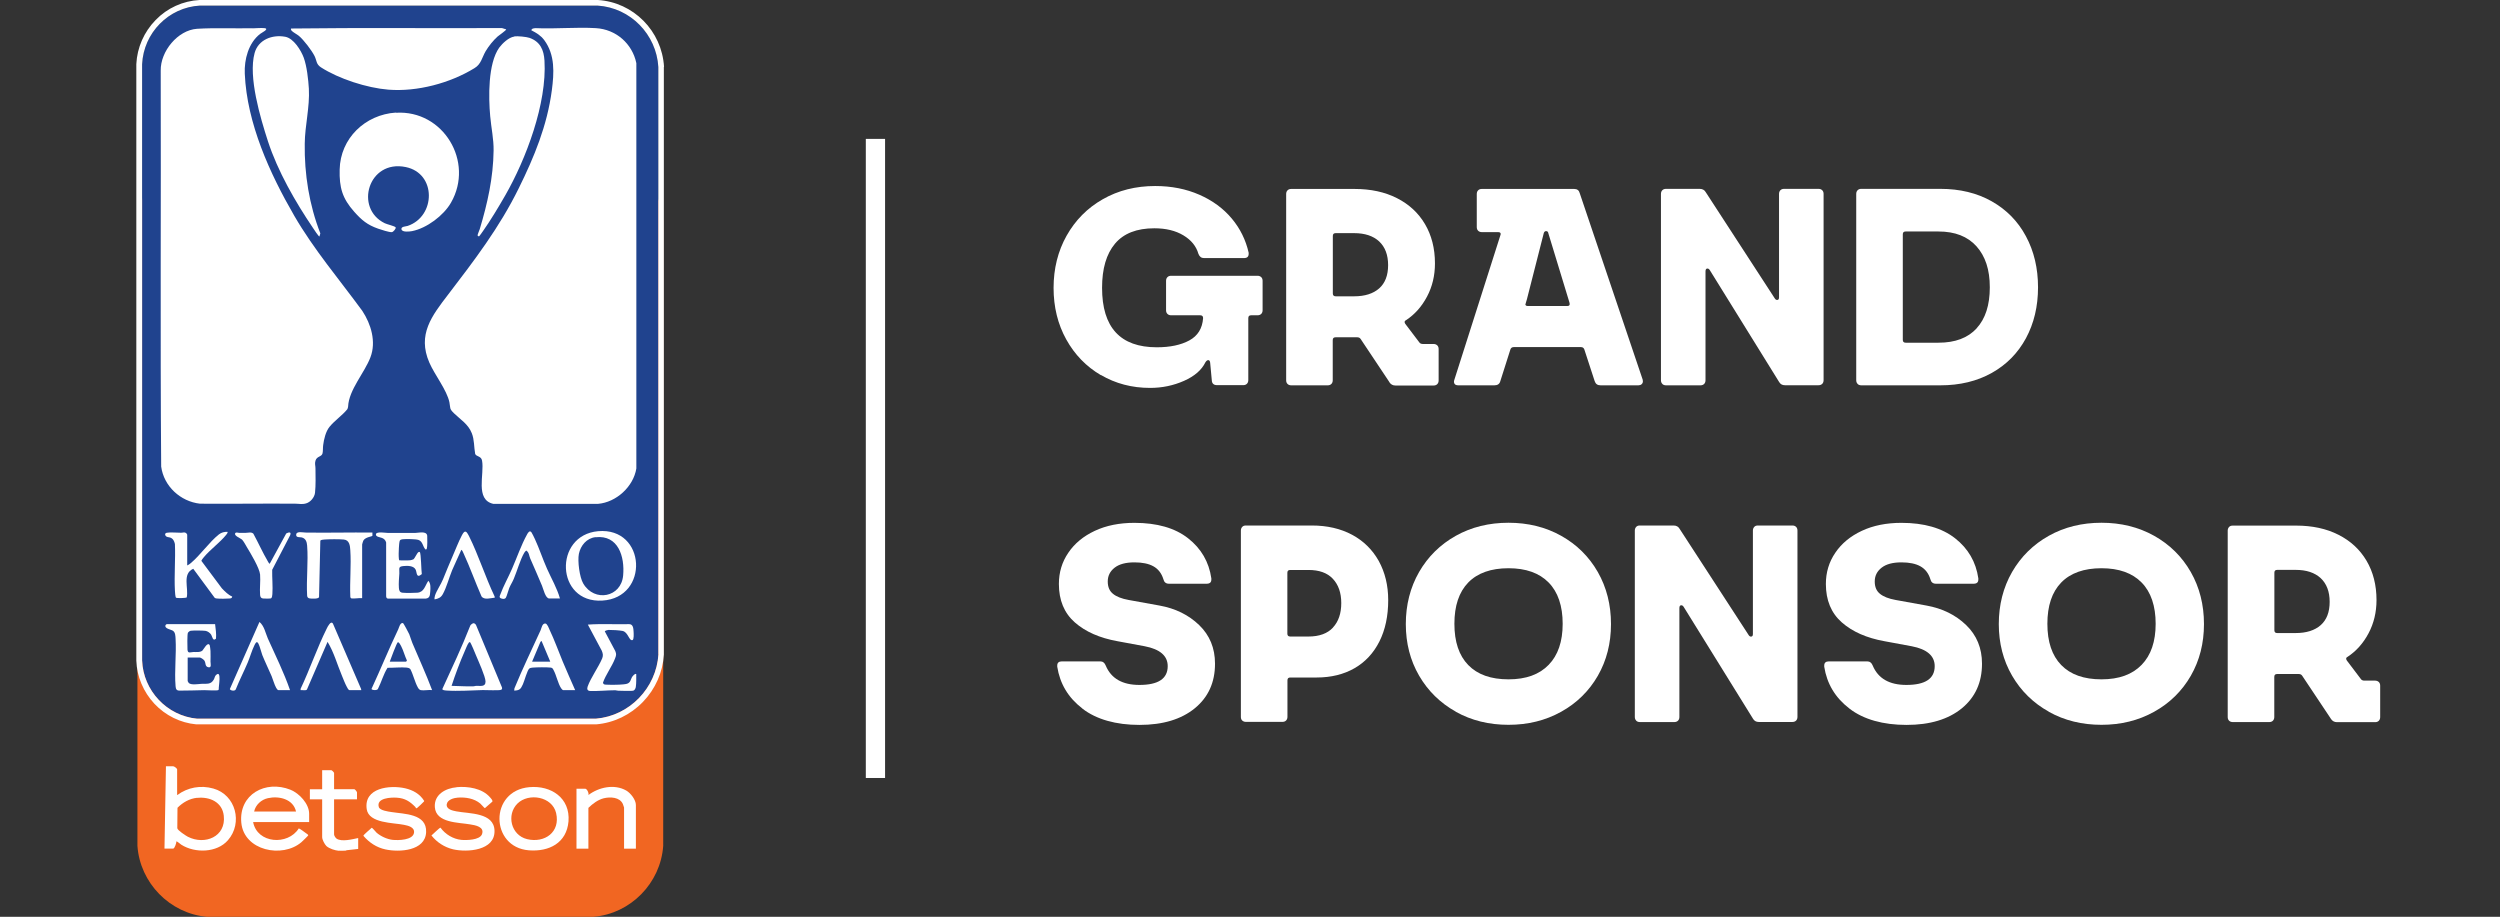
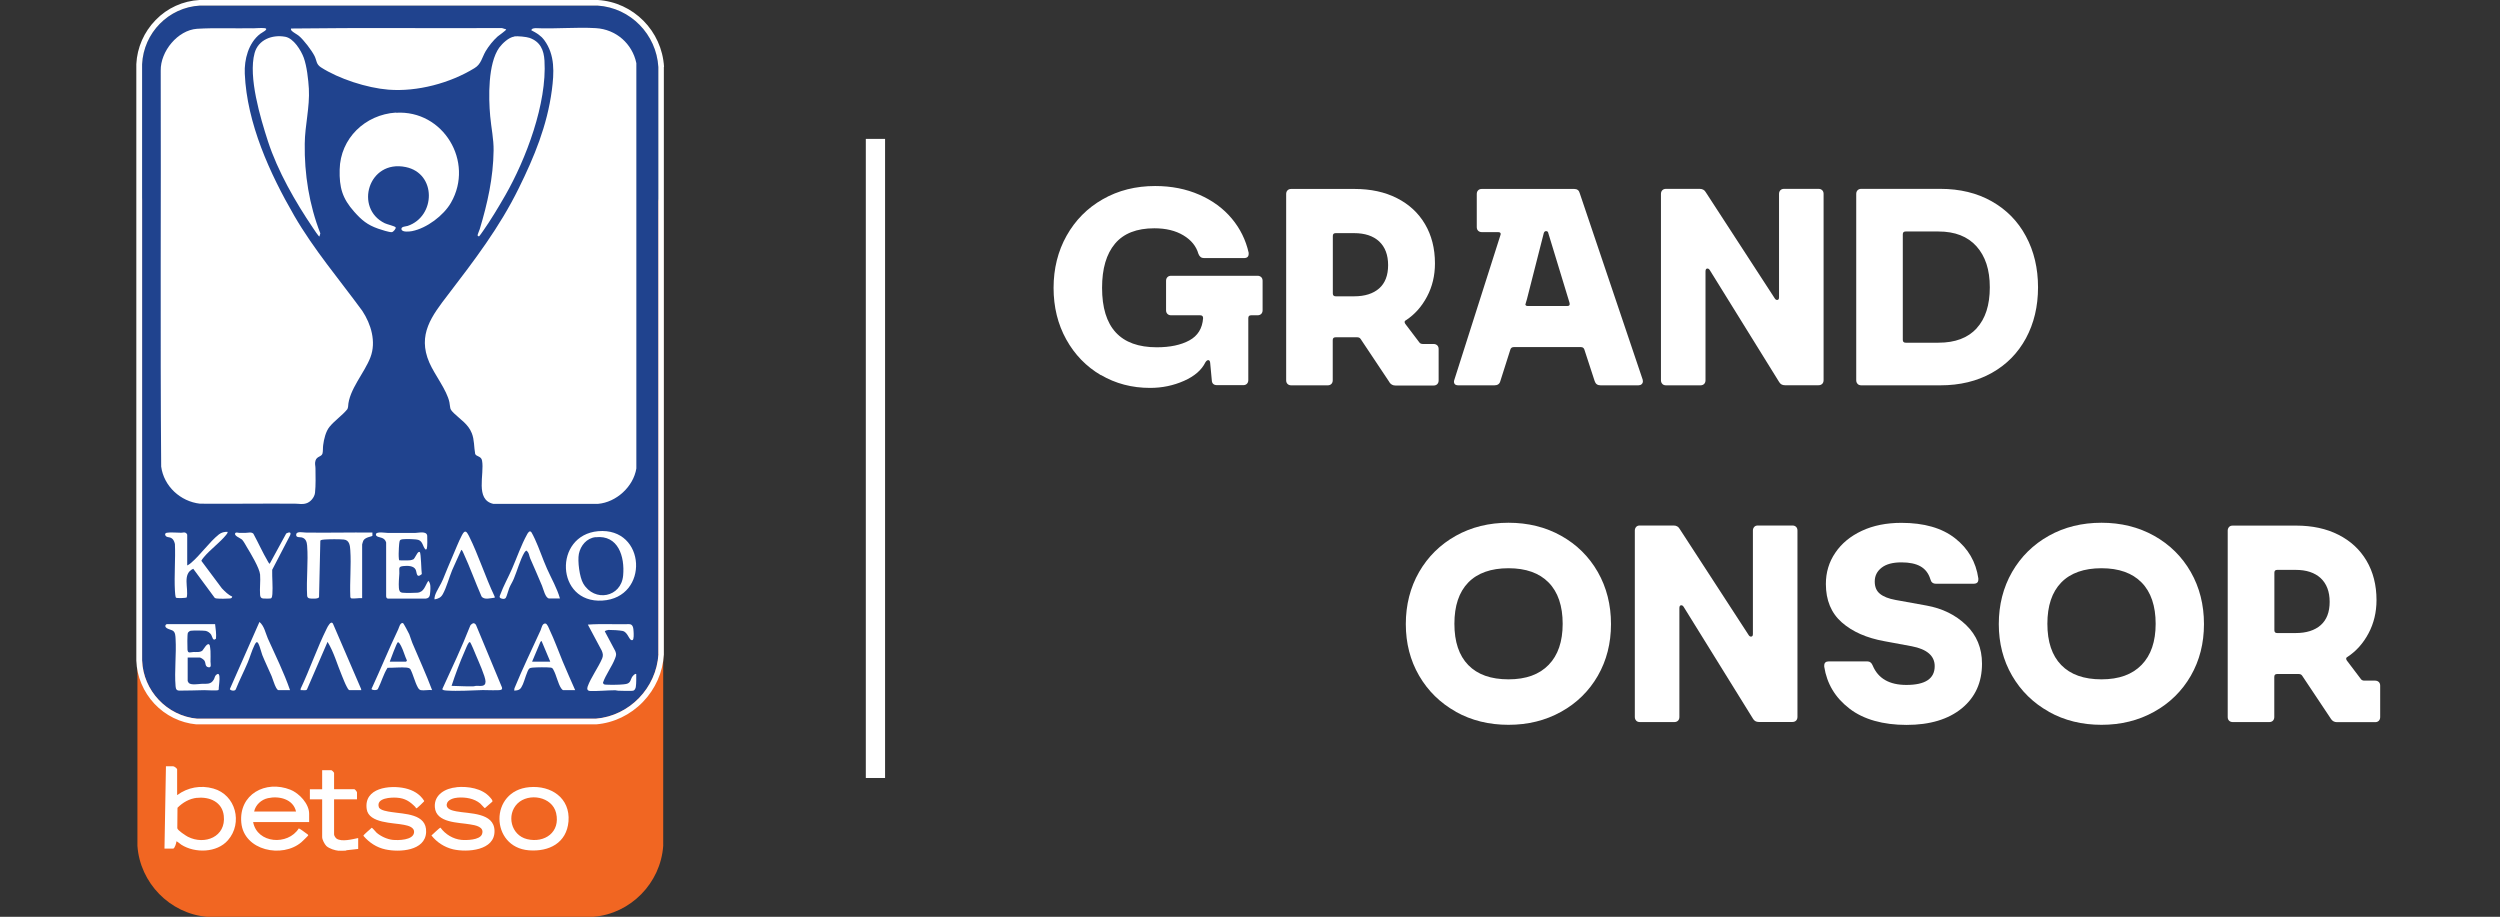
<svg xmlns="http://www.w3.org/2000/svg" id="EN_copy" data-name="EN copy" viewBox="0 0 272.69 100">
  <rect x="0" y="0" width="272.69" height="100" fill="#333333" stroke="none" />
  <defs>
    <clipPath id="clippath">
      <rect x="-69.81" y="99.87" width="154.23" height="154.23" style="fill: none;" />
    </clipPath>
  </defs>
  <g id="Betsson_Greek_Cup_copy_2" data-name="Betsson Greek Cup copy 2">
    <g>
      <g>
        <g id="Orange_shape" data-name="Orange shape">
          <path d="M22.48,16.4h42.29c4.03.35,7.29,3.69,7.57,7.73v68.13c-.28,4.06-3.55,7.41-7.61,7.74H22.56c-4.04-.36-7.29-3.7-7.57-7.74V24.09c.29-3.99,3.5-7.31,7.48-7.69Z" style="fill: #f16622;" />
        </g>
        <g id="betsson_logo" data-name="betsson logo">
          <g>
            <path d="M36.95,92.8c-.42-.04-1.03-.23-1.35-.52-.2-.2-.46-.7-.46-.97v-4.12h-1.34v-1.1h1.34v-2.08h1c.06,0,.3.24.3.3v1.77h2.2c.08,0,.3.28.3.35v.76h-2.5v3.83c0,.13.16.38.28.46.56.37,1.73.06,2.35-.07v1.19c-.42.04-.84.1-1.26.14-.04,0-.06.04-.07.04-.22.02-.57.02-.78.01Z" style="fill: #fff;" />
            <path d="M19.34,86.72c1.13-.84,2.56-1.1,3.93-.71,2.45.68,3.24,3.76,1.59,5.64-1.2,1.38-3.59,1.43-5.08.49-.07-.04-.49-.41-.54-.36.01.15-.19.78-.35.78h-.95l.16-8.98h.78c.12,0,.44.23.44.35v2.78h.01ZM21.5,87.02c-.82.08-1.57.51-2.14,1.09l-.02,2.23c.04.24.91.8,1.15.93,1.85.94,4.18,0,3.92-2.29-.16-1.49-1.53-2.1-2.91-1.95Z" style="fill: #fff;" />
            <path d="M33.72,89.67h-6.11c.45,2.35,3.79,2.58,4.98.69.06-.02.67.43.77.51.05.04.28.17.26.25-.01.05-.65.66-.74.74-2.08,1.79-6.28.93-6.56-2.13-.28-3.09,2.64-4.67,5.36-3.59.97.39,2.04,1.54,2.04,2.62v.9h.01ZM32.29,88.52c-.3-1.36-1.85-1.73-3.06-1.46-.72.15-1.36.73-1.51,1.46h4.57Z" style="fill: #fff;" />
            <path d="M45.37,88.15s-.03-.09-.07-.13c-.59-.6-1.12-.95-1.99-1.01-.62-.05-2.3.01-1.99,1.02.11.37,1.02.49,1.35.54,1.41.23,3.9.16,3.81,2.2-.09,2.06-2.93,2.21-4.44,1.88-.97-.21-1.76-.74-2.4-1.48-.02-.11.79-.75.9-.88.07-.02.44.45.54.54.45.39,1.16.72,1.76.78.61.06,2.19.04,2.32-.77.09-.61-.63-.78-1.09-.87-1.15-.24-3.84-.15-4.07-1.71-.34-2.34,2.52-2.65,4.18-2.28.87.2,1.61.61,2.09,1.38,0,.06-.04.08-.07.11-.07.09-.6.58-.69.65-.03.02-.09.06-.14.03Z" style="fill: #fff;" />
            <path d="M49.8,85.86c1.24-.11,2.81.12,3.66,1.12.09.1.36.39.22.48l-.79.69c-.05.01-.4-.42-.5-.5-.67-.56-1.59-.71-2.45-.65-.44.03-1.13.22-1.21.72-.08.56.64.7,1.05.78,1.39.27,4.12.1,4.16,2.12.05,2.17-2.98,2.37-4.52,2.02-.95-.23-1.76-.76-2.36-1.51.14-.1.89-.87.99-.85.52.72,1.37,1.24,2.27,1.33.56.05,2,.03,2.25-.61.31-.82-.73-.99-1.3-1.08-1.25-.22-3.72-.14-3.84-1.88-.1-1.38,1.18-2.07,2.39-2.17Z" style="fill: #fff;" />
            <path d="M57.75,85.86c2.37-.21,4.46,1.19,4.26,3.73-.2,2.36-2.12,3.33-4.32,3.16-4.23-.33-4.35-6.51.06-6.89ZM56.44,87.65c-1.22,1.22-.71,3.45,1.05,3.88,1.93.46,3.65-.77,3.17-2.84-.42-1.81-2.99-2.25-4.22-1.04Z" style="fill: #fff;" />
-             <path d="M69.37,92.57h-1.3v-4.49s-.1-.32-.13-.38c-.34-.76-1.37-.8-2.08-.63-.64.16-1.22.6-1.68,1.05v4.45h-1.3v-6.54h.95c.2,0,.43.5.35.69,1.14-.86,2.83-1.23,4.13-.49.48.28,1.05,1.01,1.05,1.58v4.76h0Z" style="fill: #fff;" />
          </g>
        </g>
        <g id="Blue_shape" data-name="Blue shape">
          <path d="M65.19.61H21.81c-3.43.2-6.15,2.98-6.31,6.4v65.03c.12,3.29,2.71,6.05,5.99,6.35h43.51c3.68-.31,6.6-3.37,6.82-7.03V7.31c-.22-3.56-3.04-6.48-6.63-6.7Z" style="fill: #20438e;" />
        </g>
        <path id="White_oultine" data-name="White oultine" d="M72.43,7.28c-.24-3.91-3.34-7.04-7.22-7.28H21.76c-1.81.1-3.51.87-4.78,2.18-1.27,1.3-2.02,3-2.11,4.81h0v65.05h0v.02c.06,1.74.77,3.41,1.97,4.7,1.21,1.29,2.84,2.09,4.57,2.25h43.62c1.92-.16,3.73-1.03,5.1-2.45,1.36-1.41,2.17-3.24,2.28-5.16V7.29h.01ZM71.82,71.36c-.22,3.66-3.14,6.72-6.82,7.03H21.49c-3.28-.31-5.87-3.06-5.99-6.35V7.01c.16-3.42,2.88-6.21,6.31-6.4h43.37c3.6.23,6.42,3.15,6.63,6.7v64.05Z" style="fill: #fff;" />
        <g id="white_shape" data-name="white shape">
          <g>
            <path d="M43.18,12.3c5.17-.33,8.58,5.34,6.01,9.81-.8,1.4-2.65,2.79-4.25,3.1-.26.05-1.08.15-1.15-.2-.06-.31.45-.3.68-.37,3.07-1.04,3.16-5.73-.22-6.42-4.08-.84-5.62,4.51-2.28,6.13.25.12,1.08.31,1.18.44.09.12-.25.51-.4.53-.3.03-1.18-.27-1.51-.38-1.17-.41-1.79-.93-2.6-1.84-1.3-1.46-1.64-2.64-1.59-4.61.07-3.4,2.78-5.99,6.13-6.21Z" style="fill: #fff;" />
            <path d="M34.83,25.79c-.05.04-.65-.85-.7-.94-1.91-2.82-3.84-6.18-4.9-9.43-.83-2.56-2.17-7.04-1.46-9.63.4-1.47,1.93-2.04,3.34-1.78.91.16,1.72,1.47,2.02,2.28.34.93.5,2.39.56,3.38.11,2.03-.43,4-.45,6-.05,3.3.49,6.7,1.7,9.78l-.09.33Z" style="fill: #fff;" />
          </g>
          <g>
            <path d="M27.56,3.09c.38-.01.93-.06,1.29-.02.59.08-.34.51-.48.63-1.27.99-1.74,2.79-1.67,4.34.23,5.4,2.73,10.89,5.4,15.5,2.14,3.69,4.91,6.94,7.42,10.37.95,1.44,1.53,3.36.89,5.05-.64,1.7-2.36,3.56-2.44,5.38,0,.1-.05.2-.08.29-.57.7-1.39,1.24-1.95,1.93-.41.5-.61,1.36-.69,1.99-.04.27-.01.66-.07.9-.1.4-.62.29-.77.8-.1.35,0,.52,0,.83.01.84.04,1.85-.05,2.68-.06.49-.5,1.02-.98,1.15-.45.13-.74.03-1.17.03-3.46-.03-6.94.03-10.4,0-2.13-.24-3.94-1.9-4.23-4.05-.11-14.39-.01-28.8-.05-43.2-.03-2.09,1.85-4.4,3.96-4.55,1.96-.12,4.09-.02,6.08-.06Z" style="fill: #fff;" />
            <path d="M57.95,3.31c.06-.23.29-.22.48-.24,2.16.1,4.43-.13,6.57,0,2.19.13,3.97,1.69,4.41,3.82v44.21c-.32,1.98-2.18,3.69-4.19,3.86h-11.41c-2.02-.45-.95-3.24-1.23-4.72-.09-.51-.63-.42-.75-.73-.14-.75-.08-1.54-.37-2.26-.39-.99-1.23-1.48-1.94-2.17-.53-.52-.37-.53-.5-1.2-.28-1.34-1.61-2.99-2.19-4.33-1.33-3.06.28-5.11,2.05-7.42,2.87-3.75,5.6-7.32,7.7-11.59,1.7-3.44,3.1-6.84,3.61-10.68.25-1.91.37-3.86-.83-5.49-.39-.51-.83-.77-1.39-1.06Z" style="fill: #fff;" />
            <path d="M55.21,3.22c.04.05-.84.69-.93.76-.49.44-.97,1.04-1.31,1.61-.4.69-.48,1.4-1.21,1.84-2.66,1.64-6.26,2.6-9.4,2.35-2.33-.19-5.39-1.17-7.36-2.44-.52-.34-.44-.71-.68-1.21-.3-.61-1.19-1.78-1.72-2.22-.21-.17-.64-.39-.79-.56-.08-.09-.14-.27.04-.24,7.62-.1,15.27-.01,22.9-.05l.45.14Z" style="fill: #fff;" />
            <path d="M56.09,3.97c.36-.05,1.32.04,1.67.16,1.17.42,1.56,1.31,1.63,2.49.28,4.65-2,10.72-4.29,14.71-.72,1.25-1.58,2.69-2.42,3.88-.05.07-.4.58-.44.58-.01,0-.13-.07-.14-.09-.04-.07.19-.58.23-.71.85-2.82,1.47-5.6,1.51-8.56.02-1.26-.26-2.5-.37-3.75-.19-2.07-.25-5.75.98-7.48.34-.46,1.04-1.13,1.64-1.21Z" style="fill: #fff;" />
          </g>
        </g>
        <g id="text">
          <path d="M38.32,65.28c-.05-.02-.12-.14-.11-.21-.07-1.66.11-3.4,0-5.04-.03-.51-.09-1.12-.71-1.18-.54-.05-1.57-.04-2.13,0-.11.01-.37.03-.43.12l-.14,6.15c-.04.23-.84.19-1.04.15-.16-.03-.25-.13-.26-.3-.1-1.77.14-3.7,0-5.46-.03-.4-.15-.78-.59-.89-.23-.05-.66.05-.6-.34.06-.37.76-.19,1.02-.19,2.43.04,4.86-.03,7.29,0-.02.09.03.31-.01.36-.05.08-.77.13-.98.52-.03.06-.13.38-.13.42v5.85c-.32-.03-.91.09-1.18.02Z" style="fill: #fff;" />
          <path d="M65.24,57.94c5.25-.46,5.63,7.27.45,7.57-5.08.3-5.33-7.13-.45-7.57ZM64.96,58.59c-.97.11-1.63.91-1.82,1.83-.15.78.07,2.54.48,3.23,1.22,2.07,4.14,1.51,4.35-.88.19-2.05-.53-4.45-3.01-4.17Z" style="fill: #fff;" />
          <path d="M20.44,61.67c.12-.06.24-.14.35-.23,1.07-.89,2.03-2.31,3.09-3.15.28-.22.6-.29.95-.28.01.12-.08.23-.16.33-.67.83-1.73,1.59-2.43,2.43-.06.08-.28.33-.27.41l2.23,2.99c.34.35.68.71,1.13.9-.03.16-.1.19-.26.21-.32.03-1.11.04-1.44,0-.08-.01-.14-.02-.21-.07l-2.34-3.17c-1.23.54-.49,2.1-.71,3.12-.06.08-1.1.11-1.18.03-.06-.06-.11-.63-.11-.76-.09-1.67.07-3.41,0-5.09-.07-.31-.19-.58-.5-.7-.21-.07-.42-.02-.54-.24-.08-.14,0-.26.15-.29.36-.07,1.16,0,1.57,0,.19,0,.33-.09.52.02.04.02.14.15.14.19v3.34h.01Z" style="fill: #fff;" />
          <path d="M44.7,61.12c.08-.01.33-.07.39-.11.17-.12.38-.68.56-.79.05-.03.09-.04.14,0,.14.11.16,2.09.22,2.4-.63.53-.52-.21-.68-.5-.22-.42-.87-.42-1.29-.38-.66.05-.45.28-.48.81-.03.5-.09,1.06-.05,1.57.02.28.08.49.39.53.38.04,1.23.03,1.62,0,.75-.06.84-.77,1.2-1.3.28.28.24.8.21,1.18s-.04.71-.48.76h-4.12c-.15.01-.2-.12-.21-.26v-5.86c-.07-.25-.22-.4-.44-.49-.19-.08-.75-.12-.67-.43.08-.3,1.07-.12,1.31-.12.99.01,1.97.01,2.96,0,.36,0,1.25-.25,1.32.3.02.21.02,1.25-.04,1.39-.02.04-.03.09-.07.11-.06.01-.07.02-.11-.03-.27-.31-.27-.85-.74-1.01-.3-.1-1.4-.11-1.74-.07-.1.01-.22.05-.28.13-.07.09-.1.65-.11.81-.02.33-.04.89,0,1.2.01.05.02.16.07.16.37-.01.8.03,1.13-.01Z" style="fill: #fff;" />
          <path d="M23.46,68.06c.06.52.15,1.09.1,1.6-.35.34-.4-.22-.52-.42-.12-.2-.4-.4-.63-.43-.28-.04-1.33-.05-1.6-.01-.12.02-.27.13-.32.24-.07.17-.06,1.54-.04,1.82.04.46.32.27.63.26s.75.06,1-.16c.12-.11.58-1.03.8-.57.03.07.07.49.08.62.02.37,0,.78,0,1.16,0,.22.15.7-.24.61-.39-.09-.24-.44-.43-.73-.07-.11-.39-.33-.5-.33h-1.32v2.57s.1.19.12.21c.28.25,1.03.11,1.38.09.58-.03,1.03.11,1.36-.49.08-.14.1-.36.23-.47.66-.62.26,1.33.3,1.54,0,.05-.02.09-.07.11-.22.07-1.2,0-1.52,0-.89.02-1.79.05-2.68.05-.35,0-.41-.17-.44-.48-.14-1.64.1-3.51,0-5.18-.02-.31-.02-.69-.29-.87-.21-.14-.97-.23-.8-.62.02-.04.1-.1.13-.1h5.28Z" style="fill: #fff;" />
          <path d="M65.86,74.62c.05.05.16.05.24.06.4.03,1.03.02,1.44,0,.22-.01.68-.04.86-.1.39-.14.37-.43.53-.71.06-.11.34-.46.47-.34-.01.45.02.96-.05,1.41-.02.13-.12.35-.26.39-.26.07-1.32.01-1.66.01-.11,0-.22-.05-.32-.05-.89,0-1.83.11-2.72.08-.34-.01-.38-.22-.29-.49.34-.96,1.18-2.1,1.59-3.08.12-.31.07-.52-.05-.82l-1.52-2.85c1.49-.11,3.01-.01,4.51-.05.45,0,.46.51.48.85.01.16.05.84-.12.89-.39.11-.46-.86-1.08-1-.35-.07-1.19-.12-1.55-.11-.08,0-.38.09-.39.16l1.14,2.14c.15.36.1.48-.03.83-.34.88-1,1.73-1.31,2.62.02.05.03.11.07.15Z" style="fill: #fff;" />
          <path d="M51.65,67.98c.1-.01.24.11.28.21l2.81,6.76c.04.12.05.23-.08.29-.22.1-1.63.02-2,.03-1.3.03-2.67.14-3.98.05-.11-.01-.49-.03-.42-.19,1.05-2.28,2.12-4.56,3.04-6.9.05-.1.26-.25.36-.26ZM49.25,74.81c.79.01,1.58.08,2.39.05.1,0,.19-.04.28-.05.45-.02,1.05.16,1.04-.48-.01-.54-.79-2.25-1.04-2.85-.07-.19-.58-1.41-.65-1.43-.08-.02-.1.01-.15.07-.13.17-.33.68-.43.91-.53,1.2-1.02,2.51-1.43,3.77Z" style="fill: #fff;" />
          <path d="M45.9,75.28c-.13-.02-.26-.17-.32-.29-.33-.58-.5-1.4-.82-2-.1-.12-.24-.15-.38-.17-.66-.06-1.44.03-2.11.02-.45.71-.66,1.54-1.04,2.29-.07.21-.68.16-.71.02,1-2.16,1.89-4.36,2.92-6.51.09-.19.2-.74.51-.68.07.01.62,1.07.69,1.22.12.31.21.64.34.96.72,1.71,1.5,3.39,2.15,5.13-.37-.04-.89.07-1.23.01ZM42.51,72.17h1.78s.11-.09.09-.14c-.23-.48-.37-1.05-.61-1.52-.06-.12-.22-.46-.37-.46-.11,0-.8,1.89-.89,2.13Z" style="fill: #fff;" />
          <path d="M62.75,75.28h-1.32c-.06,0-.17-.14-.22-.2-.35-.52-.52-1.43-.83-1.99-.07-.14-.12-.24-.29-.27-.43-.05-1.54-.04-1.99,0-.11.01-.27.03-.36.1-.22.15-.54,1.36-.7,1.71-.24.51-.32.67-.95.7l.02-.24c.88-2.15,1.9-4.24,2.86-6.35.1-.23.17-.76.52-.73.2.02.37.49.45.67.54,1.13.97,2.34,1.45,3.5.43,1.04.9,2.07,1.35,3.1ZM58.04,72.17h1.98l-.95-2.26-.12.1-.91,2.16Z" style="fill: #fff;" />
          <path d="M31.64,75.28h-1.27c-.09,0-.21-.19-.25-.26-.2-.36-.33-.87-.49-1.26-.33-.77-.71-1.54-1.02-2.31-.14-.38-.26-.93-.42-1.24-.19-.37-.34-.03-.45.2-.28.57-.47,1.27-.72,1.86-.42.99-.91,1.94-1.31,2.94-.1.2-.58.13-.64-.05l3.23-7.32c.52.43.65,1.18.91,1.79.84,1.87,1.76,3.72,2.43,5.66Z" style="fill: #fff;" />
          <path d="M39.4,75.28h-1.27c-.13,0-.26-.29-.31-.38-.19-.35-.36-.81-.52-1.19-.52-1.23-.87-2.55-1.57-3.7l-2.25,5.2c-.11.15-.5.04-.69.07v-.15c1.01-2.13,1.81-4.49,2.86-6.59.1-.21.45-.89.67-.51l3.06,7.1.03.15Z" style="fill: #fff;" />
          <path d="M53.97,65.19c-.44.04-1.15.29-1.45-.14-.68-1.55-1.25-3.16-1.96-4.7-.06-.12-.12-.31-.24-.38-.32.74-.68,1.47-1,2.22-.33.8-.61,1.87-1.01,2.6-.21.39-.48.51-.91.59-.02-.16.01-.28.05-.43.16-.51.65-1.21.87-1.76.35-.84.64-1.6,1.02-2.45.34-.76.67-1.66,1.05-2.37.33-.63.5-.41.76.09,1.05,2.11,1.78,4.46,2.8,6.6l.02.13Z" style="fill: #fff;" />
          <path d="M61.09,65.28h-1.18c-.42,0-.65-1.06-.79-1.39-.42-1.01-.86-2-1.3-3.01-.12-.3-.11-.63-.42-.83-.08.07-.16.14-.22.25-.44.75-.78,1.99-1.14,2.84-.14.34-.35.65-.49.99-.11.27-.26.87-.37,1.06-.12.19-.39.15-.57.06-.19-.1-.09-.27-.03-.42.31-.87.89-1.91,1.27-2.79.52-1.19,1-2.59,1.63-3.73.11-.21.3-.52.5-.23.07.1.29.56.36.71.48,1.03.86,2.2,1.33,3.25.48,1.08,1.09,2.11,1.41,3.25Z" style="fill: #fff;" />
          <path d="M27.64,58.22c.54.99,1.01,2.05,1.58,3.02.02.04.15.27.2.25l1.8-3.3c.25-.14.59-.22.43.19l-1.96,3.77c-.02.85.08,1.8.02,2.65-.01.13-.03.43-.17.47-.1.03-.74.03-.86.01-.23-.03-.29-.19-.31-.39-.06-.71.06-1.51,0-2.22-.06-.7-1.03-2.31-1.43-2.97-.13-.23-.36-.64-.52-.82-.16-.17-.94-.44-.76-.72.09-.14.29-.04.41-.04h.74c.3,0,.58-.13.84.1Z" style="fill: #fff;" />
        </g>
      </g>
      <path d="M96.54,15.15h-2.1v69.71h2.1V15.15Z" style="fill: #fff;" />
      <g>
        <path d="M120.08,40.92c-1.6-.94-2.86-2.24-3.78-3.9-.92-1.66-1.38-3.54-1.38-5.62s.47-4,1.42-5.69c.95-1.69,2.26-3.02,3.95-3.98,1.68-.96,3.59-1.44,5.71-1.44,1.78,0,3.38.32,4.82.95,1.44.63,2.62,1.5,3.54,2.6s1.53,2.35,1.84,3.73v.12c0,.31-.17.46-.52.46h-4.35c-.29,0-.49-.15-.61-.46-.24-.84-.79-1.51-1.64-2.02-.85-.51-1.9-.77-3.17-.77-1.92,0-3.35.56-4.29,1.68-.94,1.12-1.41,2.72-1.41,4.81,0,4.33,1.99,6.49,5.97,6.49,1.45,0,2.63-.25,3.55-.75.92-.5,1.42-1.31,1.5-2.43,0-.2-.1-.31-.31-.31h-3.18c-.16,0-.3-.05-.4-.15-.1-.1-.15-.23-.15-.4v-3.21c0-.16.05-.3.15-.4.1-.1.23-.15.4-.15h9.43c.16,0,.29.05.4.15.1.1.15.23.15.4v3.21c0,.16-.05.3-.15.4-.1.1-.24.15-.4.15h-.7c-.21,0-.31.1-.31.31v6.76c0,.16-.05.3-.15.4-.1.1-.23.15-.4.15h-2.85c-.37,0-.56-.17-.58-.52l-.18-1.93c-.02-.18-.09-.28-.21-.28-.1,0-.21.08-.31.24-.41.84-1.18,1.51-2.33,2.02s-2.38.77-3.7.77c-1.98,0-3.77-.47-5.37-1.41Z" style="fill: #fff;" />
        <path d="M151.53,41.65l-3.12-4.68c-.08-.12-.2-.18-.37-.18h-2.36c-.21,0-.31.1-.31.31v4.38c0,.16-.05.3-.15.4-.1.1-.23.15-.4.15h-3.98c-.16,0-.3-.05-.4-.15-.1-.1-.15-.23-.15-.4v-20.32c0-.16.05-.3.15-.4.1-.1.23-.15.4-.15h6.92c1.75,0,3.29.33,4.61,1s2.34,1.61,3.06,2.83c.72,1.22,1.09,2.65,1.09,4.29,0,1.33-.29,2.54-.87,3.63-.58,1.09-1.34,1.94-2.28,2.56-.18.08-.21.21-.09.4l1.53,2.02c.08.12.21.18.4.18h1.16c.16,0,.29.05.4.15.1.1.15.23.15.4v3.43c0,.16-.05.3-.15.4-.1.1-.23.15-.4.15h-4.16c-.29,0-.51-.12-.67-.37ZM150.43,31.46c.65-.57.98-1.42.98-2.54s-.33-1.98-.98-2.59c-.65-.6-1.56-.9-2.72-.9h-2.02c-.21,0-.31.1-.31.31v6.27c0,.2.1.31.31.31h2.02c1.16,0,2.07-.29,2.72-.86Z" style="fill: #fff;" />
        <path d="M158.65,41.85c-.07-.11-.08-.26-.01-.44l5.02-15.76.03-.12c0-.14-.09-.21-.28-.21h-1.78c-.16,0-.3-.05-.4-.15-.1-.1-.15-.23-.15-.4v-3.61c0-.16.05-.3.15-.4.1-.1.23-.15.4-.15h10.07c.33,0,.53.15.61.46l6.86,20.32s.03.11.03.21c0,.12-.05.23-.14.31-.09.08-.21.12-.35.12h-4.13c-.33,0-.54-.15-.64-.46l-1.13-3.46c-.06-.16-.18-.25-.37-.25h-7.32c-.18,0-.31.08-.37.25l-1.1,3.46c-.08.31-.3.46-.64.46h-3.95c-.2,0-.34-.06-.41-.17ZM166.38,33.17c0,.14.09.21.28.21h4.29c.22,0,.31-.11.25-.34l-.12-.4-2.2-7.22c-.02-.14-.1-.21-.25-.21-.06,0-.11.02-.15.06s-.07.09-.09.15l-1.84,7.22-.12.4-.03.12Z" style="fill: #fff;" />
        <path d="M181.32,41.87c-.1-.1-.15-.23-.15-.4v-20.32c0-.16.05-.3.15-.4.1-.1.23-.15.4-.15h3.67c.31,0,.53.12.67.37l7.5,11.54c.08.14.17.21.28.21.14,0,.21-.09.21-.28v-11.29c0-.16.05-.3.15-.4.1-.1.23-.15.4-.15h3.76c.16,0,.3.05.4.15.1.1.15.23.15.4v20.32c0,.16-.05.3-.15.4-.1.1-.24.15-.4.15h-3.67c-.29,0-.5-.12-.64-.37l-7.53-12.15c-.08-.14-.17-.21-.28-.21-.14,0-.21.1-.21.31v11.88c0,.16-.05.3-.15.4-.1.1-.24.15-.4.15h-3.76c-.16,0-.3-.05-.4-.15Z" style="fill: #fff;" />
        <path d="M202.62,41.87c-.1-.1-.15-.23-.15-.4v-20.32c0-.16.05-.3.15-.4.1-.1.23-.15.4-.15h8.63c2.12,0,3.99.45,5.6,1.36,1.61.91,2.86,2.18,3.73,3.81.88,1.63,1.32,3.49,1.32,5.57s-.44,3.93-1.32,5.56c-.88,1.62-2.12,2.88-3.73,3.78s-3.48,1.35-5.6,1.35h-8.63c-.16,0-.3-.05-.4-.15ZM215.6,35.81c.96-1.04,1.44-2.53,1.44-4.47s-.49-3.39-1.45-4.47c-.97-1.08-2.35-1.62-4.15-1.62h-3.58c-.21,0-.31.1-.31.31v11.51c0,.2.1.31.31.31h3.58c1.82,0,3.2-.52,4.16-1.56Z" style="fill: #fff;" />
-         <path d="M118.06,77.28c-1.54-1.18-2.45-2.7-2.74-4.56v-.12c0-.31.17-.46.52-.46h4.16c.29,0,.49.15.61.46.59,1.41,1.82,2.11,3.67,2.11,2.06,0,3.09-.68,3.09-2.05,0-1.12-.84-1.85-2.51-2.17l-2.97-.55c-1.94-.35-3.49-1.03-4.65-2.05s-1.74-2.42-1.74-4.19c0-1.27.34-2.4,1.03-3.41.68-1.01,1.65-1.81,2.89-2.39s2.68-.87,4.32-.87c2.47,0,4.42.56,5.85,1.68,1.43,1.12,2.28,2.58,2.54,4.38v.12c0,.31-.17.46-.52.46h-4.1c-.33,0-.53-.16-.61-.49-.2-.65-.57-1.12-1.09-1.41-.52-.29-1.21-.43-2.07-.43-.94,0-1.66.19-2.16.58s-.75.89-.75,1.5.19,1.04.57,1.35c.38.31.94.53,1.7.67l3.37.61c1.73.31,3.18,1.02,4.33,2.13,1.15,1.11,1.73,2.51,1.73,4.21,0,2.04-.73,3.66-2.21,4.87-1.47,1.2-3.48,1.81-6.03,1.81s-4.69-.59-6.23-1.78Z" style="fill: #fff;" />
-         <path d="M135.5,78.6c-.1-.1-.15-.23-.15-.4v-20.33c0-.16.05-.29.15-.4s.23-.15.4-.15h7.19c1.67,0,3.14.34,4.39,1.01,1.25.67,2.22,1.63,2.91,2.86.68,1.24,1.03,2.66,1.03,4.27,0,1.73-.32,3.24-.96,4.51s-1.55,2.25-2.72,2.92c-1.17.67-2.55,1.01-4.12,1.01h-2.88c-.21,0-.31.1-.31.31v3.98c0,.16-.05.3-.15.4-.1.1-.23.15-.4.15h-3.98c-.16,0-.3-.05-.4-.15ZM145.4,68.44c.6-.65.9-1.54.9-2.66s-.31-2-.92-2.65-1.5-.96-2.66-.96h-1.99c-.21,0-.31.1-.31.31v6.64c0,.2.1.31.31.31h1.99c1.18,0,2.08-.33,2.68-.98Z" style="fill: #fff;" />
        <path d="M158.8,77.63c-1.7-.95-3.04-2.26-4.01-3.93-.97-1.67-1.45-3.55-1.45-5.63s.48-3.99,1.45-5.68c.97-1.68,2.31-3,4.01-3.95,1.7-.95,3.62-1.42,5.74-1.42s4.04.47,5.74,1.42c1.7.95,3.04,2.27,4,3.95.96,1.68,1.44,3.58,1.44,5.68s-.48,3.98-1.44,5.65c-.96,1.66-2.29,2.97-4,3.92s-3.62,1.42-5.74,1.42-4.04-.47-5.74-1.42ZM168.92,72.52c1.02-1.05,1.53-2.54,1.53-4.48s-.51-3.46-1.53-4.5-2.48-1.56-4.38-1.56-3.38.52-4.39,1.56c-1.01,1.04-1.51,2.54-1.51,4.5s.5,3.46,1.51,4.5c1.01,1.04,2.47,1.56,4.39,1.56s3.36-.53,4.38-1.58Z" style="fill: #fff;" />
        <path d="M178.47,78.6c-.1-.1-.15-.23-.15-.4v-20.33c0-.16.05-.29.15-.4s.23-.15.4-.15h3.67c.31,0,.53.12.67.37l7.5,11.54c.08.14.17.21.28.21.14,0,.21-.09.21-.28v-11.29c0-.16.05-.29.15-.4s.23-.15.4-.15h3.76c.16,0,.3.05.4.15.1.1.15.23.15.4v20.33c0,.16-.05.3-.15.4s-.24.15-.4.15h-3.67c-.29,0-.5-.12-.64-.37l-7.53-12.15c-.08-.14-.17-.21-.28-.21-.14,0-.21.1-.21.31v11.88c0,.16-.05.3-.15.4s-.24.15-.4.15h-3.76c-.16,0-.3-.05-.4-.15Z" style="fill: #fff;" />
        <path d="M201.72,77.28c-1.54-1.18-2.45-2.7-2.74-4.56v-.12c0-.31.17-.46.52-.46h4.16c.29,0,.49.15.61.46.59,1.41,1.82,2.11,3.67,2.11,2.06,0,3.09-.68,3.09-2.05,0-1.12-.84-1.85-2.51-2.17l-2.97-.55c-1.94-.35-3.49-1.03-4.65-2.05-1.16-1.02-1.74-2.42-1.74-4.19,0-1.27.34-2.4,1.03-3.41.68-1.01,1.65-1.81,2.89-2.39,1.24-.58,2.68-.87,4.32-.87,2.47,0,4.42.56,5.85,1.68s2.28,2.58,2.54,4.38v.12c0,.31-.17.46-.52.46h-4.1c-.33,0-.53-.16-.61-.49-.2-.65-.57-1.12-1.09-1.41-.52-.29-1.21-.43-2.07-.43-.94,0-1.66.19-2.16.58-.5.39-.75.89-.75,1.5s.19,1.04.57,1.35c.38.31.94.53,1.7.67l3.37.61c1.73.31,3.18,1.02,4.33,2.13s1.73,2.51,1.73,4.21c0,2.04-.73,3.66-2.2,4.87-1.47,1.2-3.48,1.81-6.03,1.81s-4.69-.59-6.23-1.78Z" style="fill: #fff;" />
        <path d="M223.48,77.63c-1.7-.95-3.04-2.26-4.01-3.93-.97-1.67-1.45-3.55-1.45-5.63s.48-3.99,1.45-5.68c.97-1.68,2.31-3,4.01-3.95,1.7-.95,3.62-1.42,5.74-1.42s4.04.47,5.74,1.42c1.7.95,3.04,2.27,4,3.95.96,1.68,1.44,3.58,1.44,5.68s-.48,3.98-1.44,5.65c-.96,1.66-2.29,2.97-4,3.92s-3.62,1.42-5.74,1.42-4.04-.47-5.74-1.42ZM233.6,72.52c1.02-1.05,1.53-2.54,1.53-4.48s-.51-3.46-1.53-4.5-2.48-1.56-4.38-1.56-3.38.52-4.39,1.56c-1.01,1.04-1.51,2.54-1.51,4.5s.5,3.46,1.51,4.5c1.01,1.04,2.47,1.56,4.39,1.56s3.36-.53,4.38-1.58Z" style="fill: #fff;" />
        <path d="M254.23,78.38l-3.12-4.68c-.08-.12-.2-.18-.37-.18h-2.36c-.21,0-.31.1-.31.31v4.38c0,.16-.05.3-.15.4-.1.1-.23.15-.4.15h-3.98c-.16,0-.3-.05-.4-.15-.1-.1-.15-.23-.15-.4v-20.33c0-.16.05-.29.15-.4s.23-.15.4-.15h6.92c1.75,0,3.29.33,4.61,1s2.34,1.61,3.06,2.83c.72,1.22,1.09,2.65,1.09,4.29,0,1.33-.29,2.54-.87,3.63s-1.34,1.94-2.28,2.56c-.18.08-.21.21-.09.4l1.53,2.02c.08.12.21.18.4.18h1.16c.16,0,.29.05.4.15.1.1.15.23.15.4v3.43c0,.16-.05.3-.15.4s-.23.15-.4.15h-4.16c-.29,0-.51-.12-.67-.37ZM253.13,68.19c.65-.57.98-1.42.98-2.54s-.33-1.98-.98-2.59c-.65-.6-1.56-.9-2.72-.9h-2.02c-.21,0-.31.1-.31.31v6.27c0,.21.1.31.31.31h2.02c1.16,0,2.07-.29,2.72-.86Z" style="fill: #fff;" />
      </g>
    </g>
  </g>
</svg>